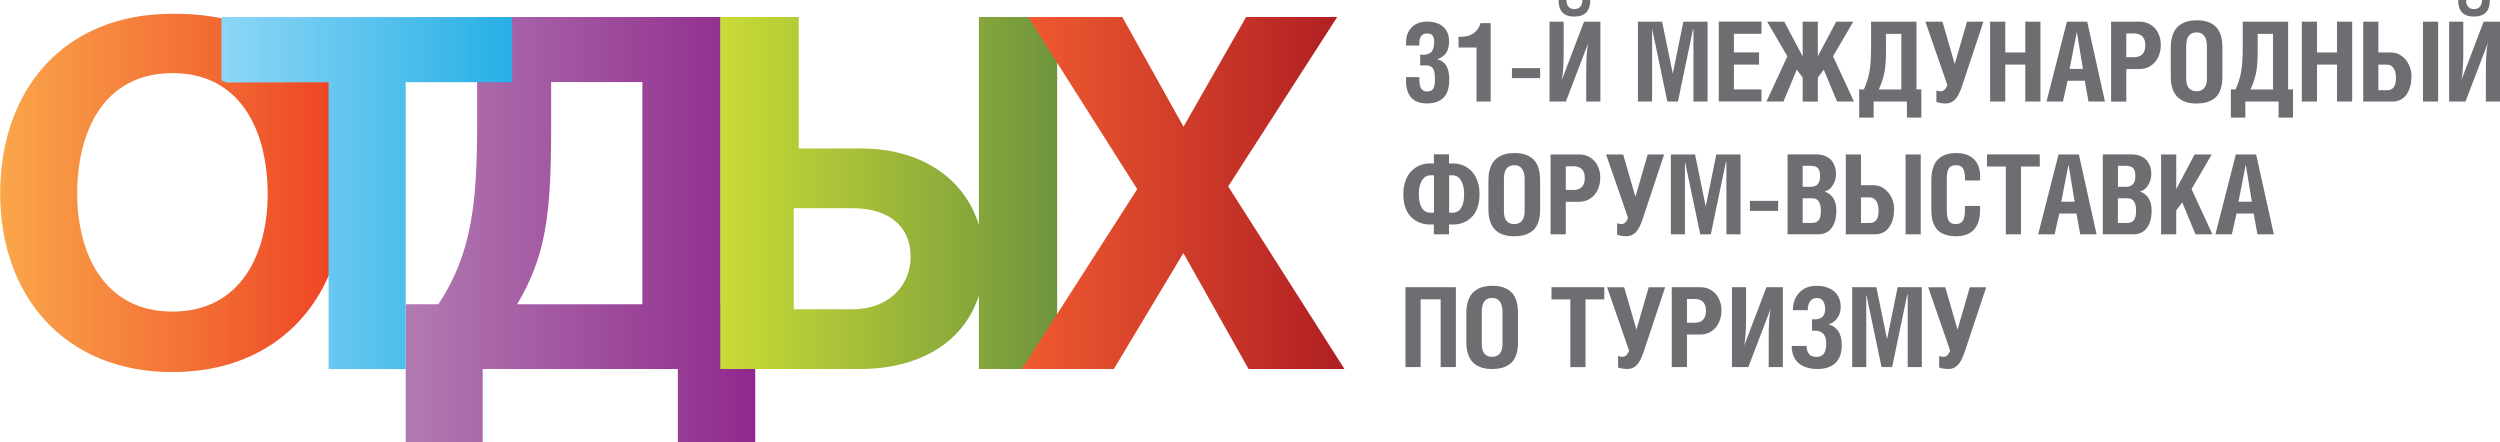
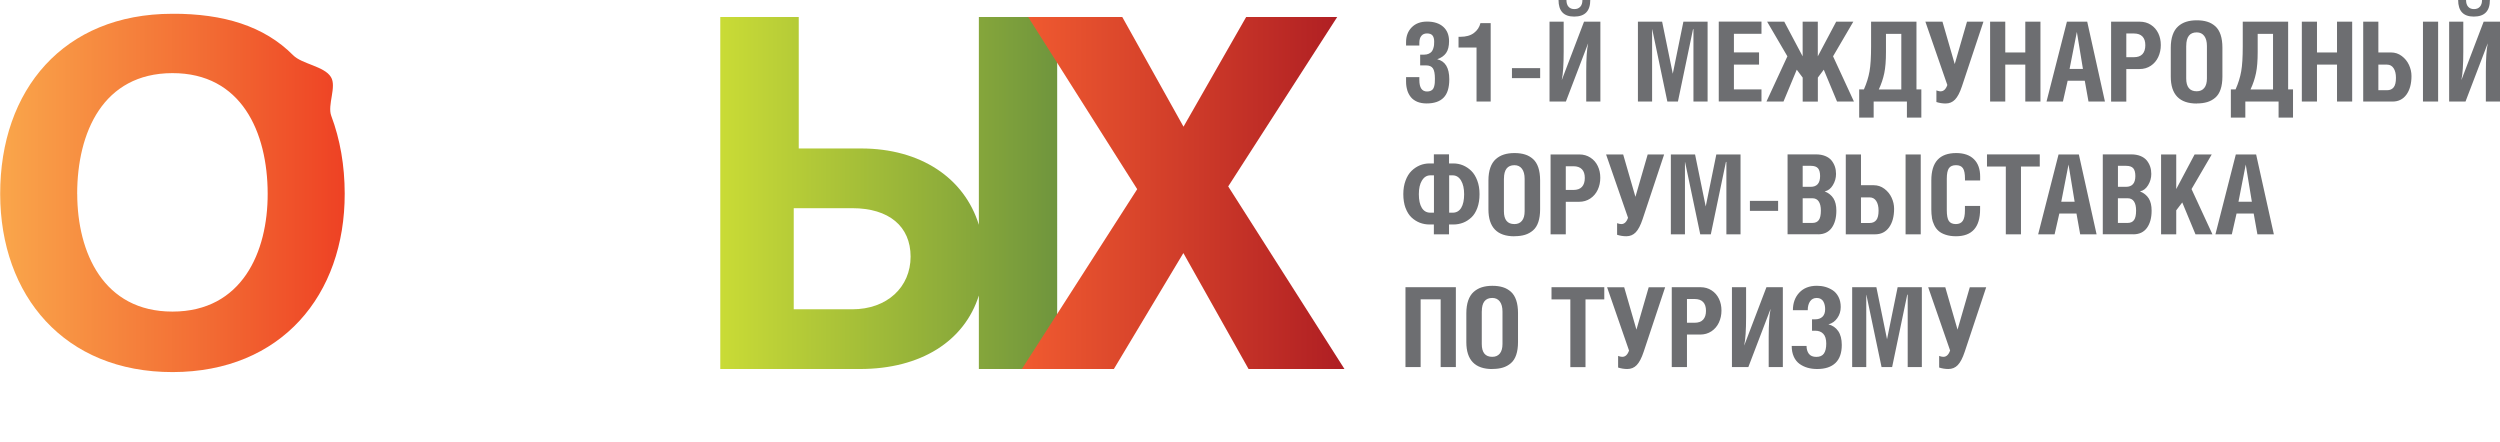
<svg xmlns="http://www.w3.org/2000/svg" id="_Слой_1" version="1.1" viewBox="0 0 544.23 96.25">
  <defs>
    <style>
      .st0 {
        fill: url(#linear-gradient2);
      }

      .st1 {
        clip-path: url(#clippath-4);
      }

      .st2 {
        fill: url(#linear-gradient1);
      }

      .st3 {
        fill: none;
      }

      .st4 {
        clip-path: url(#clippath-1);
      }

      .st5 {
        fill: #6d6e71;
      }

      .st6 {
        clip-path: url(#clippath-3);
      }

      .st7 {
        fill: url(#linear-gradient4);
      }

      .st8 {
        fill: url(#linear-gradient3);
      }

      .st9 {
        clip-path: url(#clippath-2);
      }

      .st10 {
        fill: url(#linear-gradient);
      }

      .st11 {
        clip-path: url(#clippath);
      }
    </style>
    <clipPath id="clippath">
-       <path class="st3" d="M119.98,27.76v-9.89h19.86v48.37h-27.26c6.26-10.6,7.4-19.51,7.4-38.48M103.87,3.7v23.03c0,18.02-1.27,28.56-8.43,39.51h-7.13v30.01h16.77v-15.92h42.48v15.92h16.86v-30.01h-7.52V3.7h-53.03Z" />
-     </clipPath>
+       </clipPath>
    <linearGradient id="linear-gradient" x1="-704.15" y1="254.28" x2="-703.15" y2="254.28" gradientTransform="translate(53673.97 -19300.85) scale(76.1)" gradientUnits="userSpaceOnUse">
      <stop offset="0" stop-color="#b27bb2" />
      <stop offset=".75" stop-color="#983e96" />
      <stop offset="1" stop-color="#90298d" />
    </linearGradient>
    <clipPath id="clippath-1">
      <path class="st3" d="M16.8,42.23c0-13.41,5.63-26.27,20.7-26.31,15.05-.04,20.75,12.82,20.77,26.23.04,12.76-5.62,25.66-20.69,25.68h-.05c-15.01,0-20.69-12.84-20.72-25.6M37.62,3h-.16C13.85,3.03,0,19.54.04,42.26c.04,22.1,13.96,38.78,37.57,38.74,23.62-.05,37.48-16.77,37.43-38.88-.01-6.08-1-11.79-2.93-16.91-.88-2.39,1.23-6.35-.07-8.44-1.42-2.35-6.32-2.82-8.23-4.75-6.35-6.4-15.21-9.03-26.18-9.03h-.01Z" />
    </clipPath>
    <linearGradient id="linear-gradient1" x1="-704.02" y1="254.32" x2="-703.02" y2="254.32" gradientTransform="translate(52801.29 -19031.84) scale(75)" gradientUnits="userSpaceOnUse">
      <stop offset="0" stop-color="#faa74b" />
      <stop offset=".62" stop-color="#f26a33" />
      <stop offset="1" stop-color="#ee4224" />
    </linearGradient>
    <clipPath id="clippath-2">
-       <path class="st3" d="M48.21,3.7v13.81c.36.14.7.29,1.07.46l22.25-.07v62.46h16.79V17.9h23.17V3.71h-63.28Z" />
-     </clipPath>
+       </clipPath>
    <linearGradient id="linear-gradient2" x1="-702.32" y1="254.97" x2="-701.32" y2="254.97" gradientTransform="translate(44483.94 -16089.91) scale(63.27)" gradientUnits="userSpaceOnUse">
      <stop offset="0" stop-color="#8ed7f7" />
      <stop offset=".6" stop-color="#51bfec" />
      <stop offset="1" stop-color="#27b0e5" />
    </linearGradient>
    <clipPath id="clippath-3">
      <path class="st3" d="M172.79,45.32h12.74c7.96,0,12.7,3.93,12.7,10.55s-5.1,11.46-12.7,11.46h-12.74v-22.01h0ZM213.09,3.7v45.24c-3.16-10.2-12.68-16.62-25.66-16.62h-13.55V3.7h-17.08v76.63h30.41c13.26,0,22.74-6.07,25.88-16v16h17.05V3.7h-17.05Z" />
    </clipPath>
    <linearGradient id="linear-gradient3" x1="-703.81" y1="254.41" x2="-702.81" y2="254.41" gradientTransform="translate(51774.12 -18616.39) scale(73.34)" gradientUnits="userSpaceOnUse">
      <stop offset="0" stop-color="#c9db36" />
      <stop offset=".69" stop-color="#8cab3a" />
      <stop offset="1" stop-color="#6f953d" />
    </linearGradient>
    <clipPath id="clippath-4">
      <polygon class="st3" points="271.28 3.7 257.64 27.58 244.31 3.7 223.82 3.7 247.56 41.18 222.45 80.33 242.48 80.33 257.61 55.09 271.8 80.33 292.68 80.33 267.37 40.58 291.1 3.7 271.28 3.7" />
    </clipPath>
    <linearGradient id="linear-gradient4" x1="-703.4" y1="254.57" x2="-702.4" y2="254.57" gradientTransform="translate(49621.82 -17836.09) scale(70.23)" gradientUnits="userSpaceOnUse">
      <stop offset="0" stop-color="#f15b30" />
      <stop offset=".93" stop-color="#b42324" />
      <stop offset="1" stop-color="#af1f24" />
    </linearGradient>
  </defs>
  <path class="st5" d="M538.53,3.61c2.33,0,3.5-1.2,3.5-3.61h-1.71c0,.64-.16,1.13-.47,1.47s-.74.51-1.28.51-.97-.17-1.27-.51c-.31-.34-.46-.83-.46-1.47h-1.72c0,2.41,1.14,3.61,3.4,3.61M536.72,22.11l4.82-12.62h.02c-.27,1.26-.41,3.27-.41,6.02v6.6h3.08V4.72h-3.56l-4.82,12.65h-.02c.27-1.25.41-3.29.41-6.13v-6.53h-3.08v17.39h3.56ZM530.76,4.72h-3.3v17.39h3.3V4.72ZM517.75,14.07h1.9c.6,0,1.08.26,1.42.78.34.52.51,1.22.51,2.09,0,.95-.16,1.64-.49,2.06s-.81.64-1.44.64h-1.9v-5.56h0ZM520.82,22.11c1.29,0,2.31-.5,3.04-1.51s1.1-2.36,1.1-4.05c0-.83-.18-1.63-.54-2.41s-.88-1.42-1.57-1.94-1.47-.78-2.33-.78h-2.77v-6.7h-3.3v17.39h6.37ZM504.39,22.11v-8.04h4.36v8.04h3.3V4.72h-3.3v6.7h-4.36v-6.7h-3.3v17.39h3.3ZM491.11,15.93c.25-1.19.37-2.73.37-4.62v-3.94h3.34v12.1h-4.9c.55-1.17.94-2.35,1.19-3.54M485.65,25.6h3.14v-3.49h7.24v3.49h3.14v-6.14h-1.06V4.71h-9.88v5.42c0,2.32-.11,4.12-.34,5.41s-.63,2.59-1.22,3.92h-1.03v6.14h0ZM475.93,9.97c0-1.94.76-2.92,2.28-2.92.71,0,1.25.26,1.64.78s.58,1.25.58,2.18v7.06c0,.91-.19,1.6-.58,2.08s-.93.72-1.65.72c-1.52,0-2.28-.93-2.28-2.8v-7.1h0ZM478.21,22.52c.87,0,1.63-.1,2.29-.3s1.24-.52,1.75-.96.9-1.04,1.16-1.82c.26-.77.39-1.7.39-2.78v-6.3c0-1.08-.13-2.01-.39-2.79s-.65-1.4-1.15-1.85c-.51-.45-1.09-.79-1.75-.99-.66-.21-1.43-.31-2.3-.31s-1.62.11-2.29.32-1.26.55-1.77,1.01c-.51.46-.91,1.08-1.18,1.86s-.41,1.7-.41,2.77v6.3c0,3.9,1.89,5.86,5.66,5.86M462.88,7.29h1.66c.82,0,1.44.22,1.86.66.42.44.62,1.07.62,1.9s-.21,1.48-.62,1.93c-.42.45-1.03.67-1.86.67h-1.66v-5.16h0ZM462.88,22.11v-7.08h2.89c.92,0,1.73-.24,2.44-.71s1.25-1.11,1.62-1.9.56-1.67.56-2.62-.18-1.79-.55-2.56c-.37-.76-.9-1.38-1.6-1.83-.7-.46-1.51-.69-2.43-.69h-6.24v17.39h3.31ZM452.11,6.92l1.33,8.09h-2.91l1.59-8.09h0ZM449.08,22.11l1.03-4.53h3.73l.81,4.53h3.58l-3.86-17.39h-4.42l-4.44,17.39h3.57ZM436.53,22.11v-8.04h4.36v8.04h3.3V4.72h-3.3v6.7h-4.36v-6.7h-3.3v17.39h3.3ZM423.93,18.48c-.32.93-.81,1.4-1.47,1.4-.13,0-.26,0-.37-.04-.11-.02-.23-.06-.34-.09-.11-.04-.18-.06-.21-.07v2.53c.65.21,1.32.32,2,.32.82,0,1.5-.28,2.05-.85s1.06-1.53,1.51-2.89l4.68-14.07h-3.58l-2.67,9.23-2.67-9.23h-3.72l4.77,13.76h.02ZM410.19,15.93c.25-1.19.37-2.73.37-4.62v-3.94h3.34v12.1h-4.9c.55-1.17.94-2.35,1.19-3.54M404.74,25.6h3.14v-3.49h7.24v3.49h3.14v-6.14h-1.06V4.71h-9.88v5.42c0,2.32-.11,4.12-.34,5.41s-.63,2.59-1.22,3.92h-1.03v6.14h0ZM388.25,22.11l2.89-6.94,1.29,1.72v5.22h3.3v-5.22l1.29-1.72,2.89,6.94h3.68l-4.55-9.85,4.41-7.54h-3.73l-4,7.54v-7.54h-3.3v7.54l-4-7.54h-3.73l4.41,7.54-4.56,9.85h3.71ZM383.46,22.11v-2.65h-6v-5.4h5.47v-2.65h-5.47v-4.06h6v-2.65h-9.3v17.39h9.3v.02ZM359.65,22.11V6.39h.03l3.29,15.72h2.3l3.29-15.76h.09v15.76h3.08V4.72h-5.27l-2.31,11.33-2.32-11.33h-5.27v17.39h3.09ZM342.69,3.61c2.33,0,3.5-1.2,3.5-3.61h-1.71c0,.64-.15,1.13-.47,1.47-.31.34-.74.51-1.28.51s-.97-.17-1.27-.51c-.31-.34-.46-.83-.46-1.47h-1.72c0,2.41,1.14,3.61,3.4,3.61M340.88,22.11l4.82-12.62h.02c-.28,1.26-.41,3.27-.41,6.02v6.6h3.08V4.72h-3.56l-4.82,12.65h-.02c.27-1.25.41-3.29.41-6.13v-6.53h-3.08v17.39h3.56ZM335.28,14.83h-6.14v2.18h6.14v-2.18ZM321.43,10.36v11.75h3.08V5.03h-2.23c-.21.88-.69,1.6-1.42,2.15-.74.56-1.72.83-2.94.83h-.41v2.34h3.93,0ZM306.35,19.65c.17.56.43,1.05.78,1.49.35.43.82.77,1.4,1.02.59.24,1.26.36,2.03.36,1.64,0,2.88-.42,3.7-1.26.83-.84,1.24-2.17,1.24-4,0-2.5-.88-3.95-2.63-4.36.85-.29,1.49-.74,1.93-1.35.43-.61.65-1.47.65-2.58,0-1.34-.42-2.38-1.27-3.14-.85-.75-2.02-1.13-3.52-1.13-1.41,0-2.52.42-3.34,1.25s-1.23,1.91-1.23,3.23v.73h2.89v-.58c0-.66.15-1.17.44-1.52.29-.36.7-.53,1.24-.53s.95.15,1.19.45.36.75.36,1.33c0,.27,0,.52-.03.73-.02.21-.07.46-.16.74s-.2.52-.35.7-.36.34-.64.47c-.28.13-.62.2-1,.2h-.87v2.34h1.31c.69,0,1.18.22,1.47.65s.43,1.19.43,2.26c0,.36-.01.66-.03.9-.02.24-.06.49-.13.75-.07.25-.16.46-.28.61s-.29.28-.5.37-.47.14-.77.14c-1.12,0-1.68-.83-1.68-2.51v-.61h-2.89v.99c0,.67.09,1.28.26,1.83" />
  <path class="st5" d="M488.88,35.82l1.33,8.09h-2.91l1.58-8.09h0ZM485.85,51.01l1.03-4.53h3.73l.81,4.53h3.58l-3.86-17.39h-4.42l-4.44,17.39h3.58,0ZM473.75,51.01v-5.22l1.31-1.72,2.88,6.94h3.69l-4.55-9.85,4.4-7.54h-3.73l-4,7.54v-7.54h-3.3v17.39h3.3ZM461.06,36.1h1.79c.73,0,1.24.18,1.55.54.3.36.45.92.45,1.68,0,1.57-.69,2.35-2.06,2.35h-1.73v-4.57ZM461.06,43.16h2.12c.6,0,1.06.23,1.37.69s.46,1.12.46,1.99c0,.96-.15,1.65-.45,2.06-.3.42-.76.63-1.39.63h-2.12v-5.38h.01ZM464.41,51.01c1.29,0,2.28-.47,2.96-1.4.68-.94,1.02-2.19,1.02-3.75,0-1.11-.21-2-.63-2.67s-1.06-1.18-1.91-1.53c.73-.14,1.32-.59,1.78-1.35s.69-1.57.69-2.45c0-.57-.08-1.11-.25-1.6-.17-.49-.42-.94-.75-1.35-.34-.4-.79-.72-1.36-.95-.57-.23-1.24-.35-1.99-.35h-6.21v17.39h6.66-.01ZM450.3,35.82l1.33,8.09h-2.91l1.58-8.09h0ZM447.27,51.01l1.03-4.53h3.73l.81,4.53h3.57l-3.86-17.39h-4.42l-4.44,17.39h3.58ZM436.65,36.26v14.75h3.3v-14.75h4.09v-2.65h-11.49v2.65h4.1ZM420.55,47.41c.09.54.26,1.06.51,1.58.24.51.56.94.96,1.29.39.35.91.62,1.55.83.64.21,1.38.32,2.22.32,3.5,0,5.26-1.95,5.26-5.86v-.74h-3.3v.94c0,1.09-.16,1.86-.48,2.32-.32.46-.82.69-1.5.69s-1.22-.22-1.52-.67-.45-1.23-.45-2.34v-6.87c0-1.07.15-1.83.46-2.28.31-.44.82-.66,1.54-.66s1.21.22,1.51.66c.3.44.45,1.2.45,2.28v.39h3.3v-.87c0-1.61-.45-2.87-1.35-3.76s-2.19-1.34-3.86-1.34c-1.8,0-3.16.49-4.06,1.47-.91.98-1.36,2.48-1.36,4.5v6.33c0,.66.05,1.26.14,1.79M418.13,33.62h-3.3v17.39h3.3v-17.39ZM405.12,42.97h1.9c.6,0,1.08.26,1.42.78.34.52.51,1.22.51,2.09,0,.95-.16,1.64-.49,2.06-.33.42-.81.64-1.44.64h-1.9v-5.56h0ZM408.19,51.01c1.29,0,2.31-.5,3.04-1.51s1.1-2.36,1.1-4.05c0-.83-.18-1.63-.54-2.41-.36-.78-.88-1.42-1.57-1.94s-1.47-.78-2.33-.78h-2.77v-6.7h-3.31v17.39h6.38ZM392.43,36.1h1.79c.73,0,1.24.18,1.55.54.3.36.45.92.45,1.68,0,1.57-.69,2.35-2.06,2.35h-1.73v-4.57ZM392.43,43.16h2.12c.6,0,1.06.23,1.37.69s.47,1.12.47,1.99c0,.96-.15,1.65-.45,2.06-.3.42-.76.63-1.39.63h-2.12v-5.38h0ZM395.78,51.01c1.29,0,2.28-.47,2.96-1.4.68-.94,1.02-2.19,1.02-3.75,0-1.11-.21-2-.63-2.67s-1.06-1.18-1.91-1.53c.73-.14,1.32-.59,1.78-1.35s.69-1.57.69-2.45c0-.57-.08-1.11-.25-1.6-.17-.49-.42-.94-.75-1.35-.33-.4-.79-.72-1.36-.95-.57-.23-1.23-.35-1.98-.35h-6.21v17.39h6.66-.02ZM387.08,43.73h-6.14v2.18h6.14v-2.18ZM366.8,51.01v-15.72h.03l3.3,15.72h2.3l3.29-15.76h.1v15.76h3.08v-17.39h-5.27l-2.31,11.33-2.32-11.33h-5.27v17.39h3.08,0ZM354.42,47.38c-.32.93-.81,1.4-1.47,1.4-.13,0-.26-.01-.37-.04-.11-.02-.23-.06-.34-.09-.11-.04-.18-.06-.21-.07v2.53c.65.21,1.32.32,2,.32.82,0,1.5-.28,2.05-.85s1.06-1.53,1.51-2.89l4.68-14.07h-3.58l-2.67,9.23-2.67-9.23h-3.72l4.77,13.76h.02ZM340.86,36.19h1.66c.82,0,1.44.22,1.86.66.42.44.62,1.07.62,1.9s-.21,1.48-.62,1.93c-.42.45-1.03.67-1.86.67h-1.66v-5.16ZM340.86,51.01v-7.08h2.89c.92,0,1.73-.24,2.44-.71s1.25-1.11,1.62-1.9.56-1.67.56-2.62-.18-1.79-.55-2.56c-.36-.76-.9-1.38-1.6-1.83-.7-.46-1.51-.69-2.43-.69h-6.24v17.39h3.31ZM327.4,38.88c0-1.94.76-2.92,2.28-2.92.71,0,1.25.26,1.64.78s.58,1.25.58,2.18v7.06c0,.91-.19,1.6-.58,2.08-.38.48-.93.72-1.65.72-1.52,0-2.28-.93-2.28-2.8v-7.1h0ZM329.68,51.42c.87,0,1.64-.1,2.29-.3.66-.2,1.24-.52,1.75-.96s.9-1.04,1.16-1.82c.26-.77.39-1.7.39-2.78v-6.3c0-1.08-.13-2.01-.39-2.79s-.65-1.4-1.15-1.85c-.51-.45-1.09-.79-1.75-.99-.66-.21-1.43-.31-2.3-.31s-1.62.11-2.29.32c-.67.21-1.26.55-1.78,1.01-.51.46-.91,1.08-1.18,1.86s-.41,1.7-.41,2.77v6.3c0,3.9,1.88,5.86,5.66,5.86M315.46,38.17h.77c.77,0,1.38.38,1.83,1.13.45.75.67,1.74.67,2.98s-.21,2.28-.64,2.97c-.43.7-1.05,1.05-1.85,1.05h-.77v-8.13h0ZM309.55,39.3c.45-.75,1.06-1.13,1.83-1.13h.78v8.13h-.78c-.81,0-1.43-.35-1.86-1.05-.43-.7-.65-1.69-.65-2.97s.22-2.22.67-2.98M305.98,45.27c.32.87.76,1.56,1.3,2.07.55.51,1.15.89,1.81,1.15.66.25,1.36.38,2.09.38h.96v2.14h3.3v-2.14h.96c.74,0,1.43-.13,2.09-.38s1.26-.64,1.81-1.15c.55-.51.98-1.2,1.3-2.07.32-.87.48-1.87.48-3s-.16-2.08-.49-2.96-.76-1.58-1.3-2.11c-.54-.53-1.15-.93-1.81-1.21-.66-.27-1.36-.41-2.08-.41h-.96v-1.98h-3.3v1.98h-.96c-.73,0-1.43.14-2.09.41-.66.28-1.27.68-1.81,1.21s-.98,1.23-1.3,2.11c-.33.87-.49,1.86-.49,2.96s.16,2.13.48,3" />
  <path class="st5" d="M424.53,76.28c-.32.93-.81,1.4-1.47,1.4-.13,0-.26-.01-.37-.04-.11-.02-.23-.05-.34-.09s-.18-.06-.21-.07v2.53c.65.21,1.32.32,2,.32.82,0,1.5-.28,2.05-.85s1.06-1.53,1.51-2.89l4.68-14.06h-3.57l-2.67,9.23-2.67-9.23h-3.72l4.77,13.76h.01ZM406.27,79.91v-15.72h.03l3.3,15.72h2.3l3.29-15.76h.1v15.76h3.08v-17.39h-5.27l-2.31,11.33-2.32-11.33h-5.27v17.39h3.08,0ZM390.49,77.64c.31.67.73,1.2,1.26,1.58.53.38,1.12.66,1.76.84s1.33.27,2.08.27c1.74,0,3.06-.44,3.98-1.32.91-.88,1.37-2.18,1.37-3.92,0-1.26-.26-2.27-.78-3.02s-1.23-1.24-2.13-1.46c.79-.2,1.44-.66,1.93-1.36.5-.7.75-1.51.75-2.42,0-.84-.16-1.57-.48-2.19s-.74-1.11-1.26-1.45c-.52-.34-1.08-.59-1.66-.75-.58-.16-1.18-.23-1.81-.23-1.61,0-2.88.5-3.81,1.49s-1.39,2.27-1.39,3.83h3.23c0-.81.17-1.45.51-1.94s.83-.73,1.46-.73c.34,0,.63.07.87.21.25.14.43.33.57.58s.23.5.29.78.09.56.09.87c0,.74-.2,1.29-.59,1.66-.4.37-.92.55-1.57.55h-.7v2.48h.7c.74,0,1.32.22,1.75.67s.65,1.16.65,2.13-.17,1.67-.5,2.16c-.34.49-.89.74-1.65.74s-1.3-.23-1.64-.68c-.33-.45-.5-1.02-.5-1.71h-3.23c0,.89.15,1.68.46,2.35M380.6,79.91l4.82-12.62h.02c-.27,1.26-.41,3.28-.41,6.05v6.57h3.08v-17.39h-3.57l-4.82,12.65h-.02c.27-1.25.41-3.3.41-6.15v-6.5h-3.08v17.39h3.57ZM367.24,65.09h1.66c.82,0,1.44.22,1.86.66.42.44.62,1.07.62,1.91s-.21,1.48-.62,1.93c-.41.45-1.04.67-1.86.67h-1.66v-5.16h0ZM367.24,79.91v-7.08h2.89c.92,0,1.73-.24,2.44-.71s1.25-1.11,1.62-1.9.56-1.67.56-2.62-.18-1.79-.55-2.56c-.37-.76-.9-1.38-1.6-1.83-.7-.46-1.51-.69-2.43-.69h-6.24v17.39h3.31ZM354.64,76.28c-.32.93-.81,1.4-1.47,1.4-.13,0-.26-.01-.37-.04-.11-.02-.23-.05-.34-.09s-.18-.06-.21-.07v2.53c.65.21,1.32.32,2,.32.82,0,1.5-.28,2.05-.85s1.06-1.53,1.51-2.89l4.68-14.06h-3.58l-2.67,9.23-2.67-9.23h-3.72l4.77,13.76h.02ZM341.85,65.17v14.75h3.3v-14.75h4.09v-2.65h-11.49v2.65h4.1ZM322.58,67.78c0-1.94.76-2.92,2.28-2.92.71,0,1.25.26,1.64.78s.58,1.25.58,2.18v7.06c0,.91-.19,1.6-.58,2.08-.39.48-.93.72-1.65.72-1.52,0-2.28-.93-2.28-2.8v-7.1h0ZM324.87,80.32c.87,0,1.64-.1,2.29-.3.66-.2,1.24-.52,1.75-.96s.9-1.04,1.16-1.82c.26-.77.39-1.7.39-2.78v-6.3c0-1.08-.13-2.01-.39-2.79s-.65-1.4-1.15-1.85c-.51-.45-1.09-.79-1.75-.99-.66-.21-1.43-.31-2.3-.31s-1.62.11-2.29.32c-.67.21-1.26.55-1.78,1.01-.51.46-.91,1.08-1.18,1.86s-.41,1.7-.41,2.77v6.3c0,3.9,1.89,5.86,5.66,5.86M309.26,79.91v-14.75h4.36v14.75h3.31v-17.39h-10.97v17.39h3.31,0Z" />
  <g class="st11">
    <rect class="st10" x="88.31" y="3.7" width="76.1" height="92.55" />
  </g>
  <g class="st4">
    <rect class="st2" y="3" width="75.09" height="78.05" />
  </g>
  <g class="st9">
    <rect class="st0" x="48.21" y="3.7" width="63.27" height="76.65" />
  </g>
  <g class="st6">
    <rect class="st8" x="156.8" y="3.7" width="73.34" height="76.63" />
  </g>
  <g class="st1">
    <rect class="st7" x="222.45" y="3.7" width="70.23" height="76.63" />
  </g>
</svg>